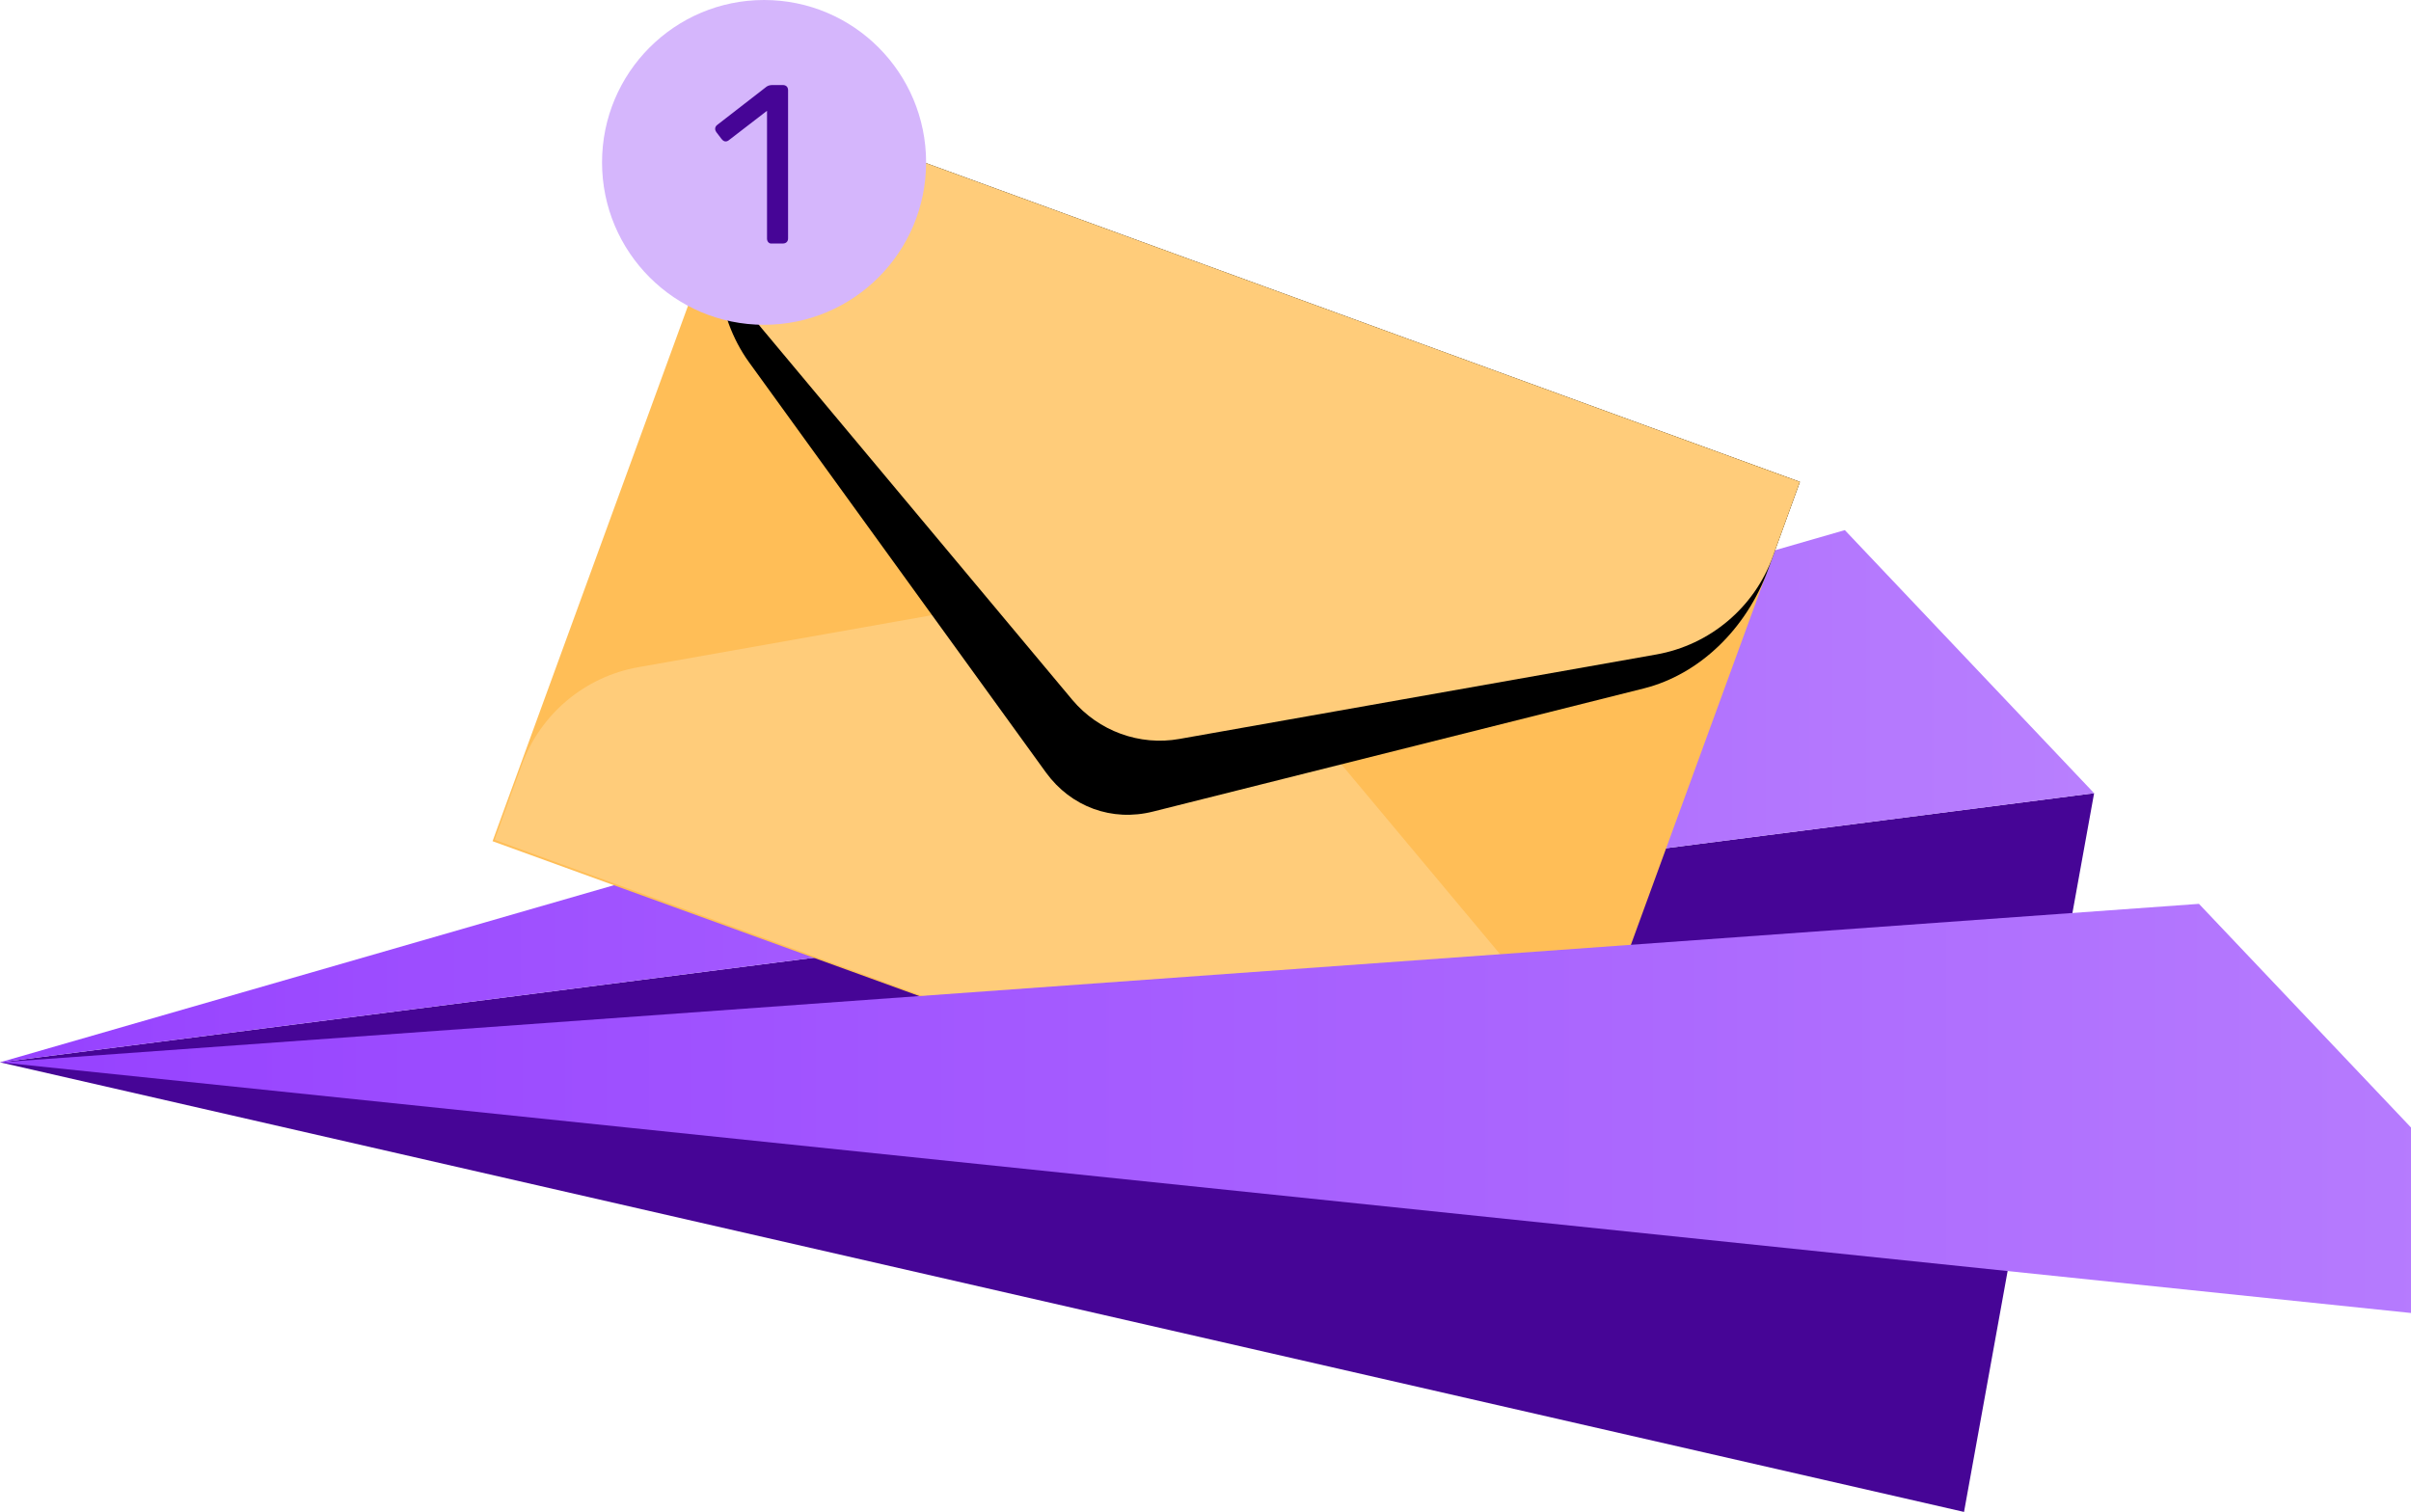
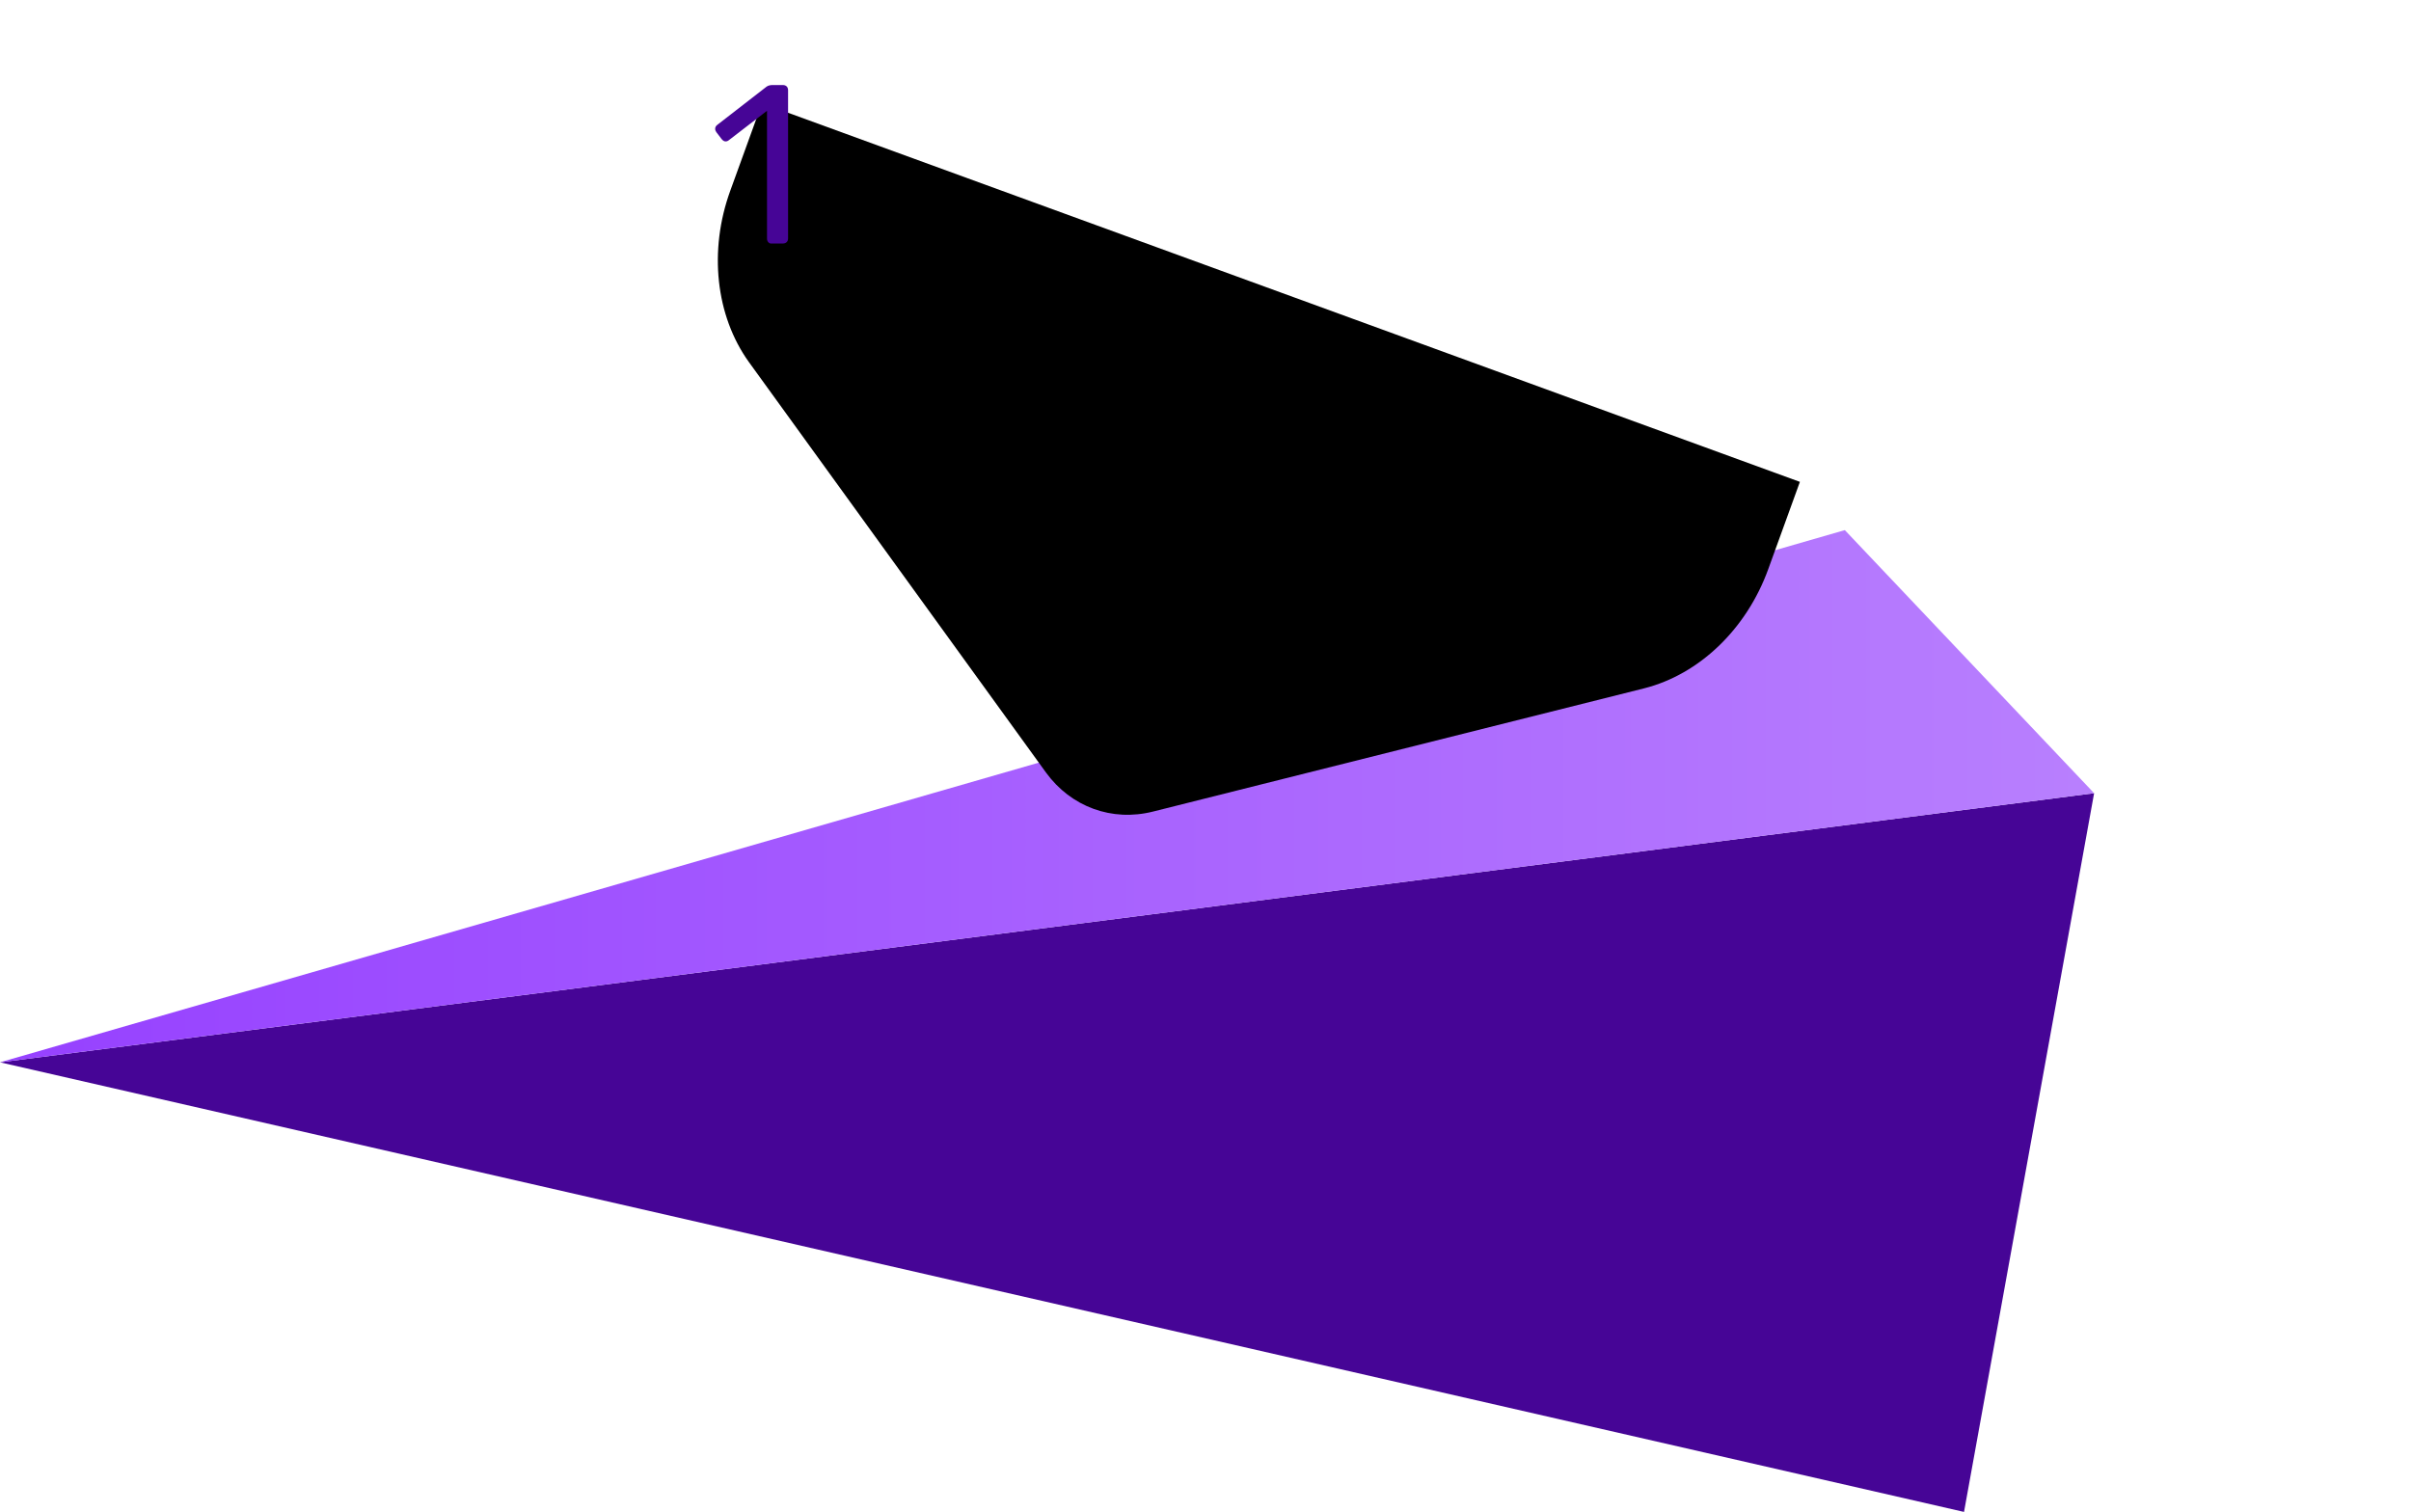
<svg xmlns="http://www.w3.org/2000/svg" width="346" height="217" viewBox="0 0 346 217" fill="none">
  <g clip-path="url(#clip0_3031_8837)">
    <path d="M300.523 113.844L281.855 217L0.001 152.469L300.523 113.844Z" fill="#460596" />
    <path d="M0.001 152.469L300.523 113.844L264.748 76.085L0.001 152.469Z" fill="url(#paint0_linear_3031_8837)" />
-     <path d="M109.253 15.072L258.303 69.159L219.734 174.821L70.685 120.734L109.253 15.072Z" fill="#FFBE57" />
-     <path d="M223.822 164.157L219.936 174.879L145.461 147.708L70.987 120.537L74.873 109.815C77.531 102.49 83.909 97.129 91.582 95.764L160.011 83.644C165.757 82.611 171.637 84.776 175.391 89.237L220.035 142.647C225.018 148.64 226.48 156.832 223.822 164.157Z" fill="#FFCC7A" />
    <path d="M104.801 27.372L109.352 14.818L183.826 41.989L258.301 69.16L253.75 81.713C250.627 90.304 243.851 96.797 235.945 98.795L165.49 116.476C159.577 117.974 153.698 115.81 150.11 110.882L107.458 51.945C102.708 45.319 101.679 35.962 104.801 27.372Z" fill="black" />
-     <path d="M105.465 25.54L109.352 14.818L183.826 41.989L258.301 69.16L254.414 79.882C251.757 87.207 245.379 92.568 237.706 93.933L169.277 106.054C163.53 107.086 157.651 104.921 153.897 100.46L109.252 47.05C104.236 41.09 102.808 32.899 105.465 25.54Z" fill="#FFCC7A" />
-     <path d="M0 152.469L374 191.36L315.57 129.727L0 152.469Z" fill="url(#paint1_linear_3031_8837)" />
-     <path d="M109.652 46.617C96.81 46.617 86.399 36.181 86.399 23.308C86.399 10.435 96.81 0 109.652 0C122.494 0 132.904 10.435 132.904 23.308C132.904 36.181 122.494 46.617 109.652 46.617Z" fill="#D5B6FC" />
    <path d="M110.273 34.782C110.14 34.649 110.074 34.449 110.074 34.249V15.902L104.626 20.098C104.46 20.231 104.327 20.297 104.128 20.297C103.928 20.297 103.762 20.198 103.563 19.964L102.799 18.965C102.699 18.799 102.633 18.666 102.633 18.499C102.633 18.266 102.732 18.066 102.965 17.9L110.007 12.439C110.24 12.273 110.539 12.206 110.838 12.206H112.366C112.565 12.206 112.764 12.273 112.897 12.406C113.03 12.539 113.096 12.739 113.096 12.939V34.216C113.096 34.449 113.03 34.615 112.897 34.748C112.764 34.882 112.565 34.948 112.366 34.948H110.771C110.572 34.982 110.406 34.915 110.273 34.782Z" fill="#460596" />
  </g>
  <defs>
    <linearGradient id="paint0_linear_3031_8837" x1="299.201" y1="114.457" x2="0.001" y2="114.457" gradientUnits="userSpaceOnUse">
      <stop stop-color="#B87FFE" />
      <stop offset="1" stop-color="#9641FF" />
    </linearGradient>
    <linearGradient id="paint1_linear_3031_8837" x1="372.354" y1="160.688" x2="2.15922e-06" y2="160.688" gradientUnits="userSpaceOnUse">
      <stop stop-color="#B87FFE" />
      <stop offset="1" stop-color="#9641FF" />
    </linearGradient>
    <clipPath id="clip0_3031_8837">
      <rect width="374" height="217" fill="white" transform="matrix(-1 0 0 1 374 0)" />
    </clipPath>
  </defs>
</svg>